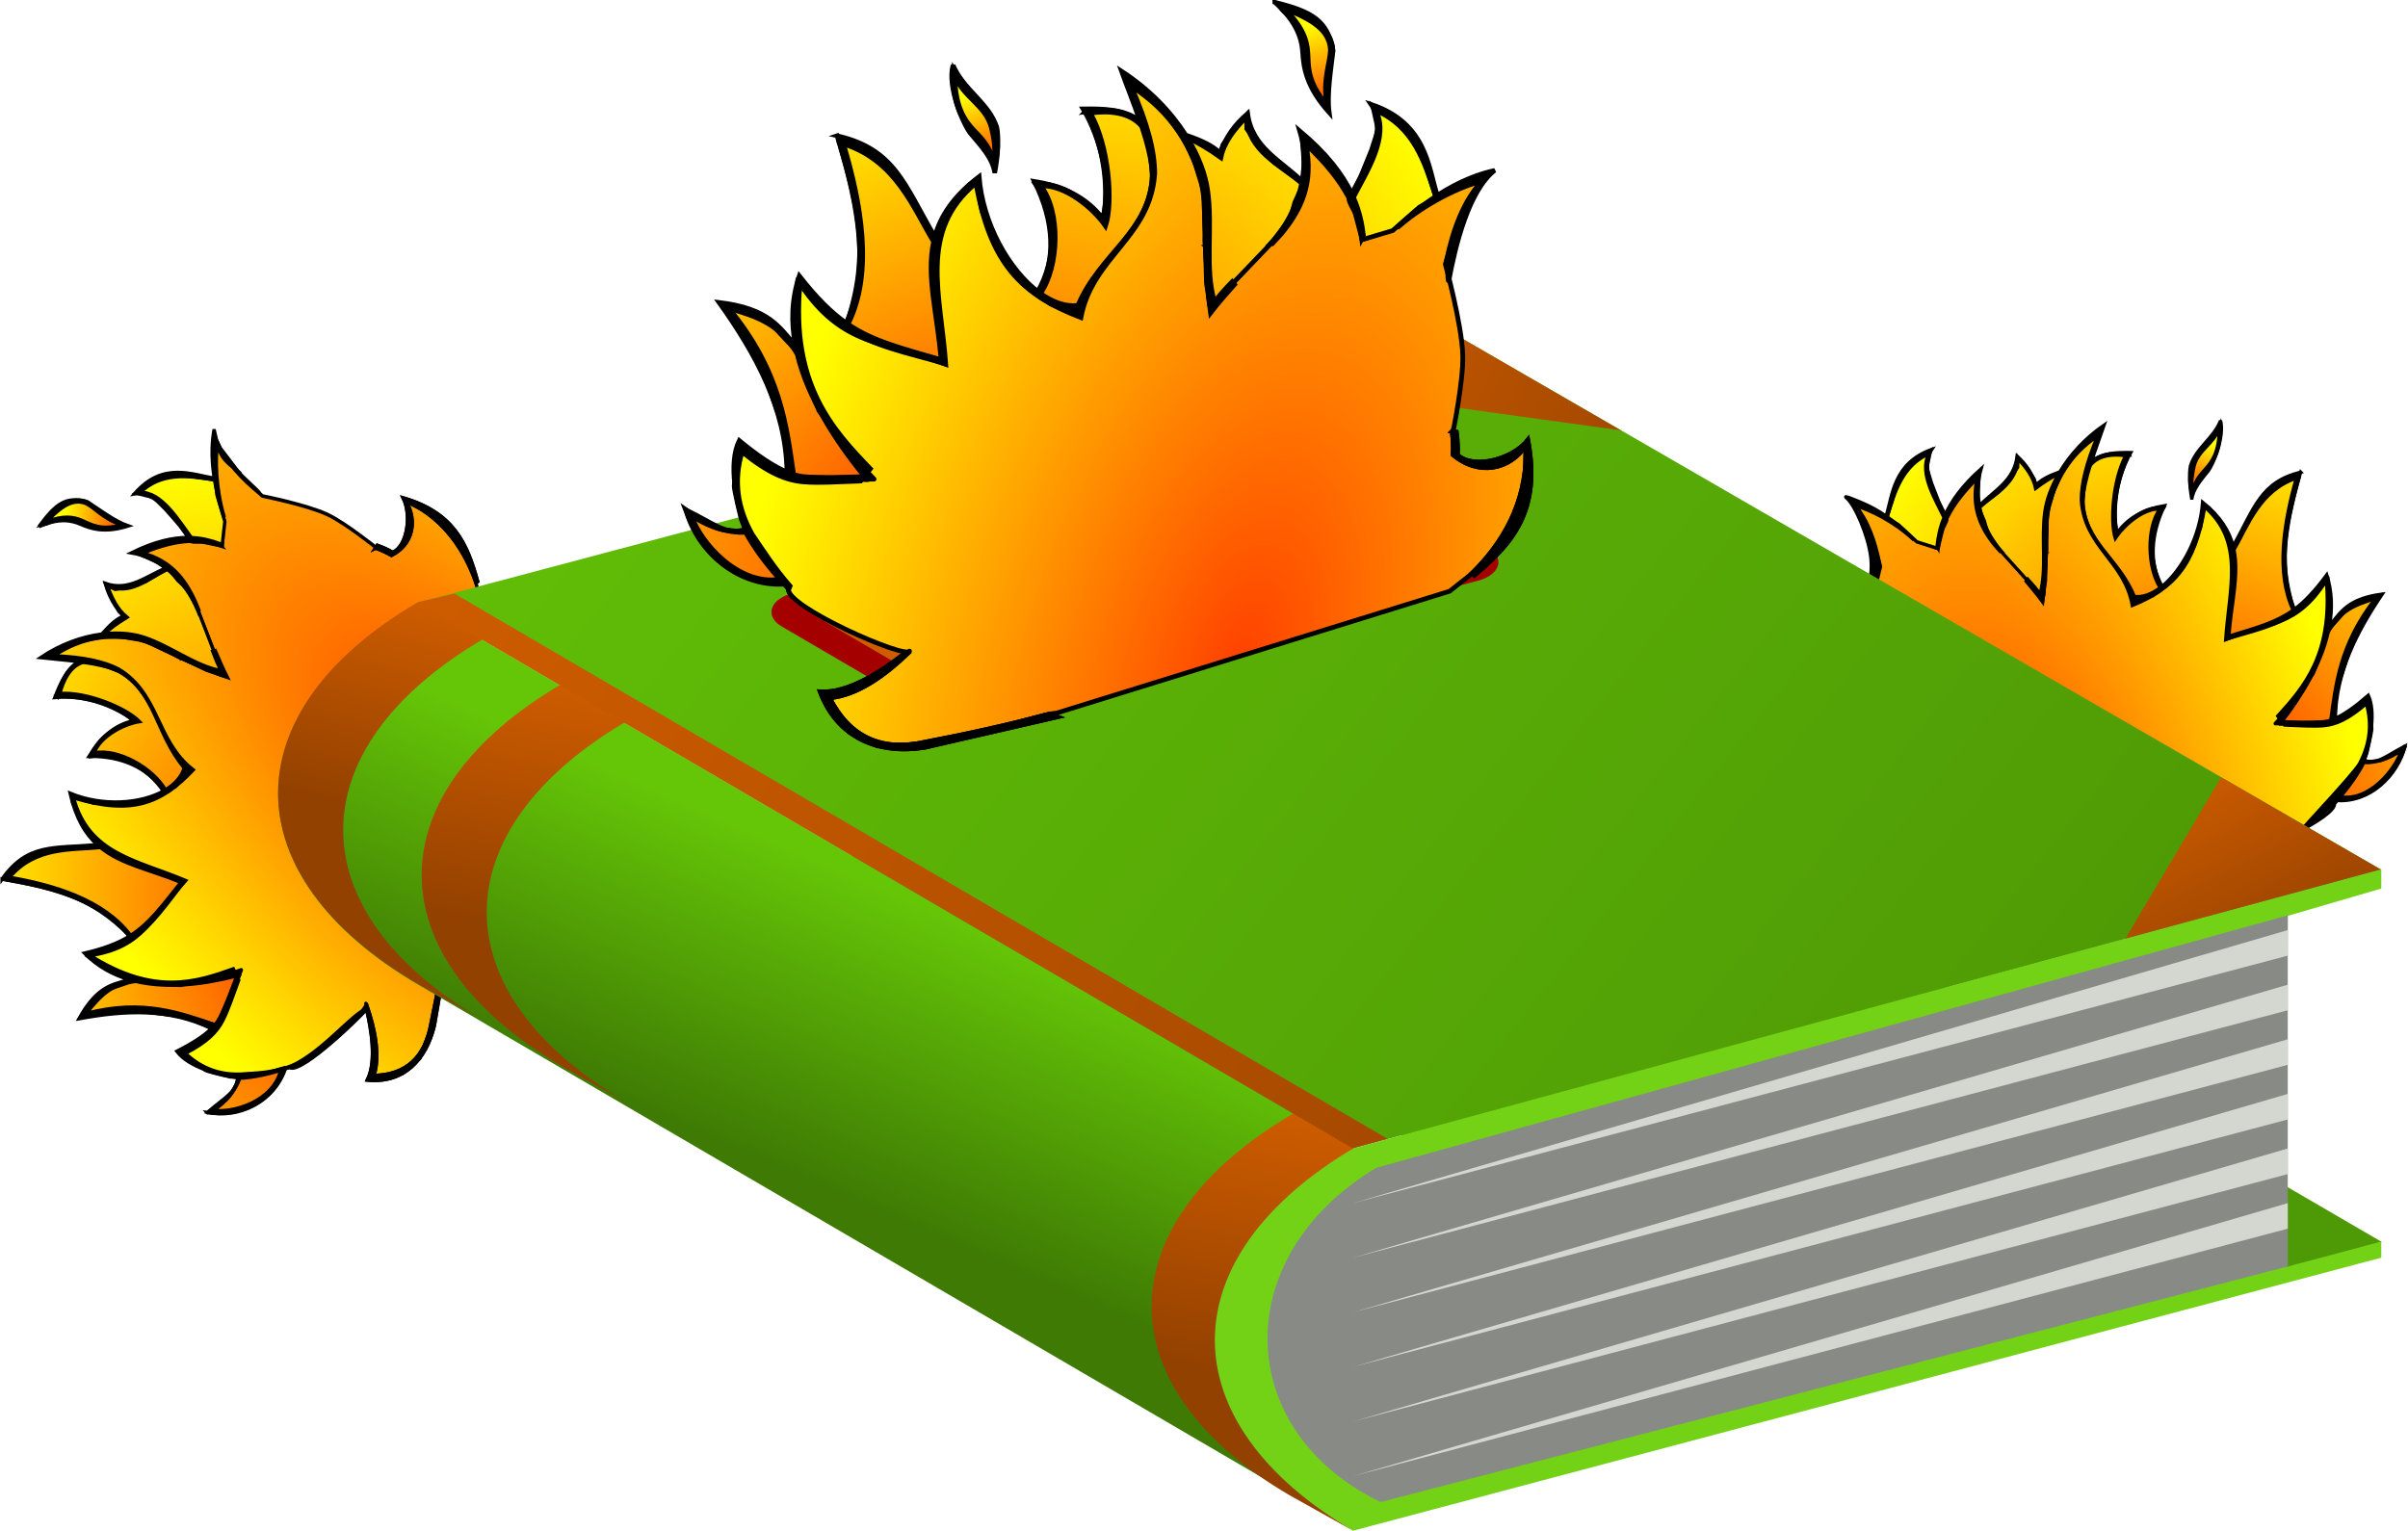
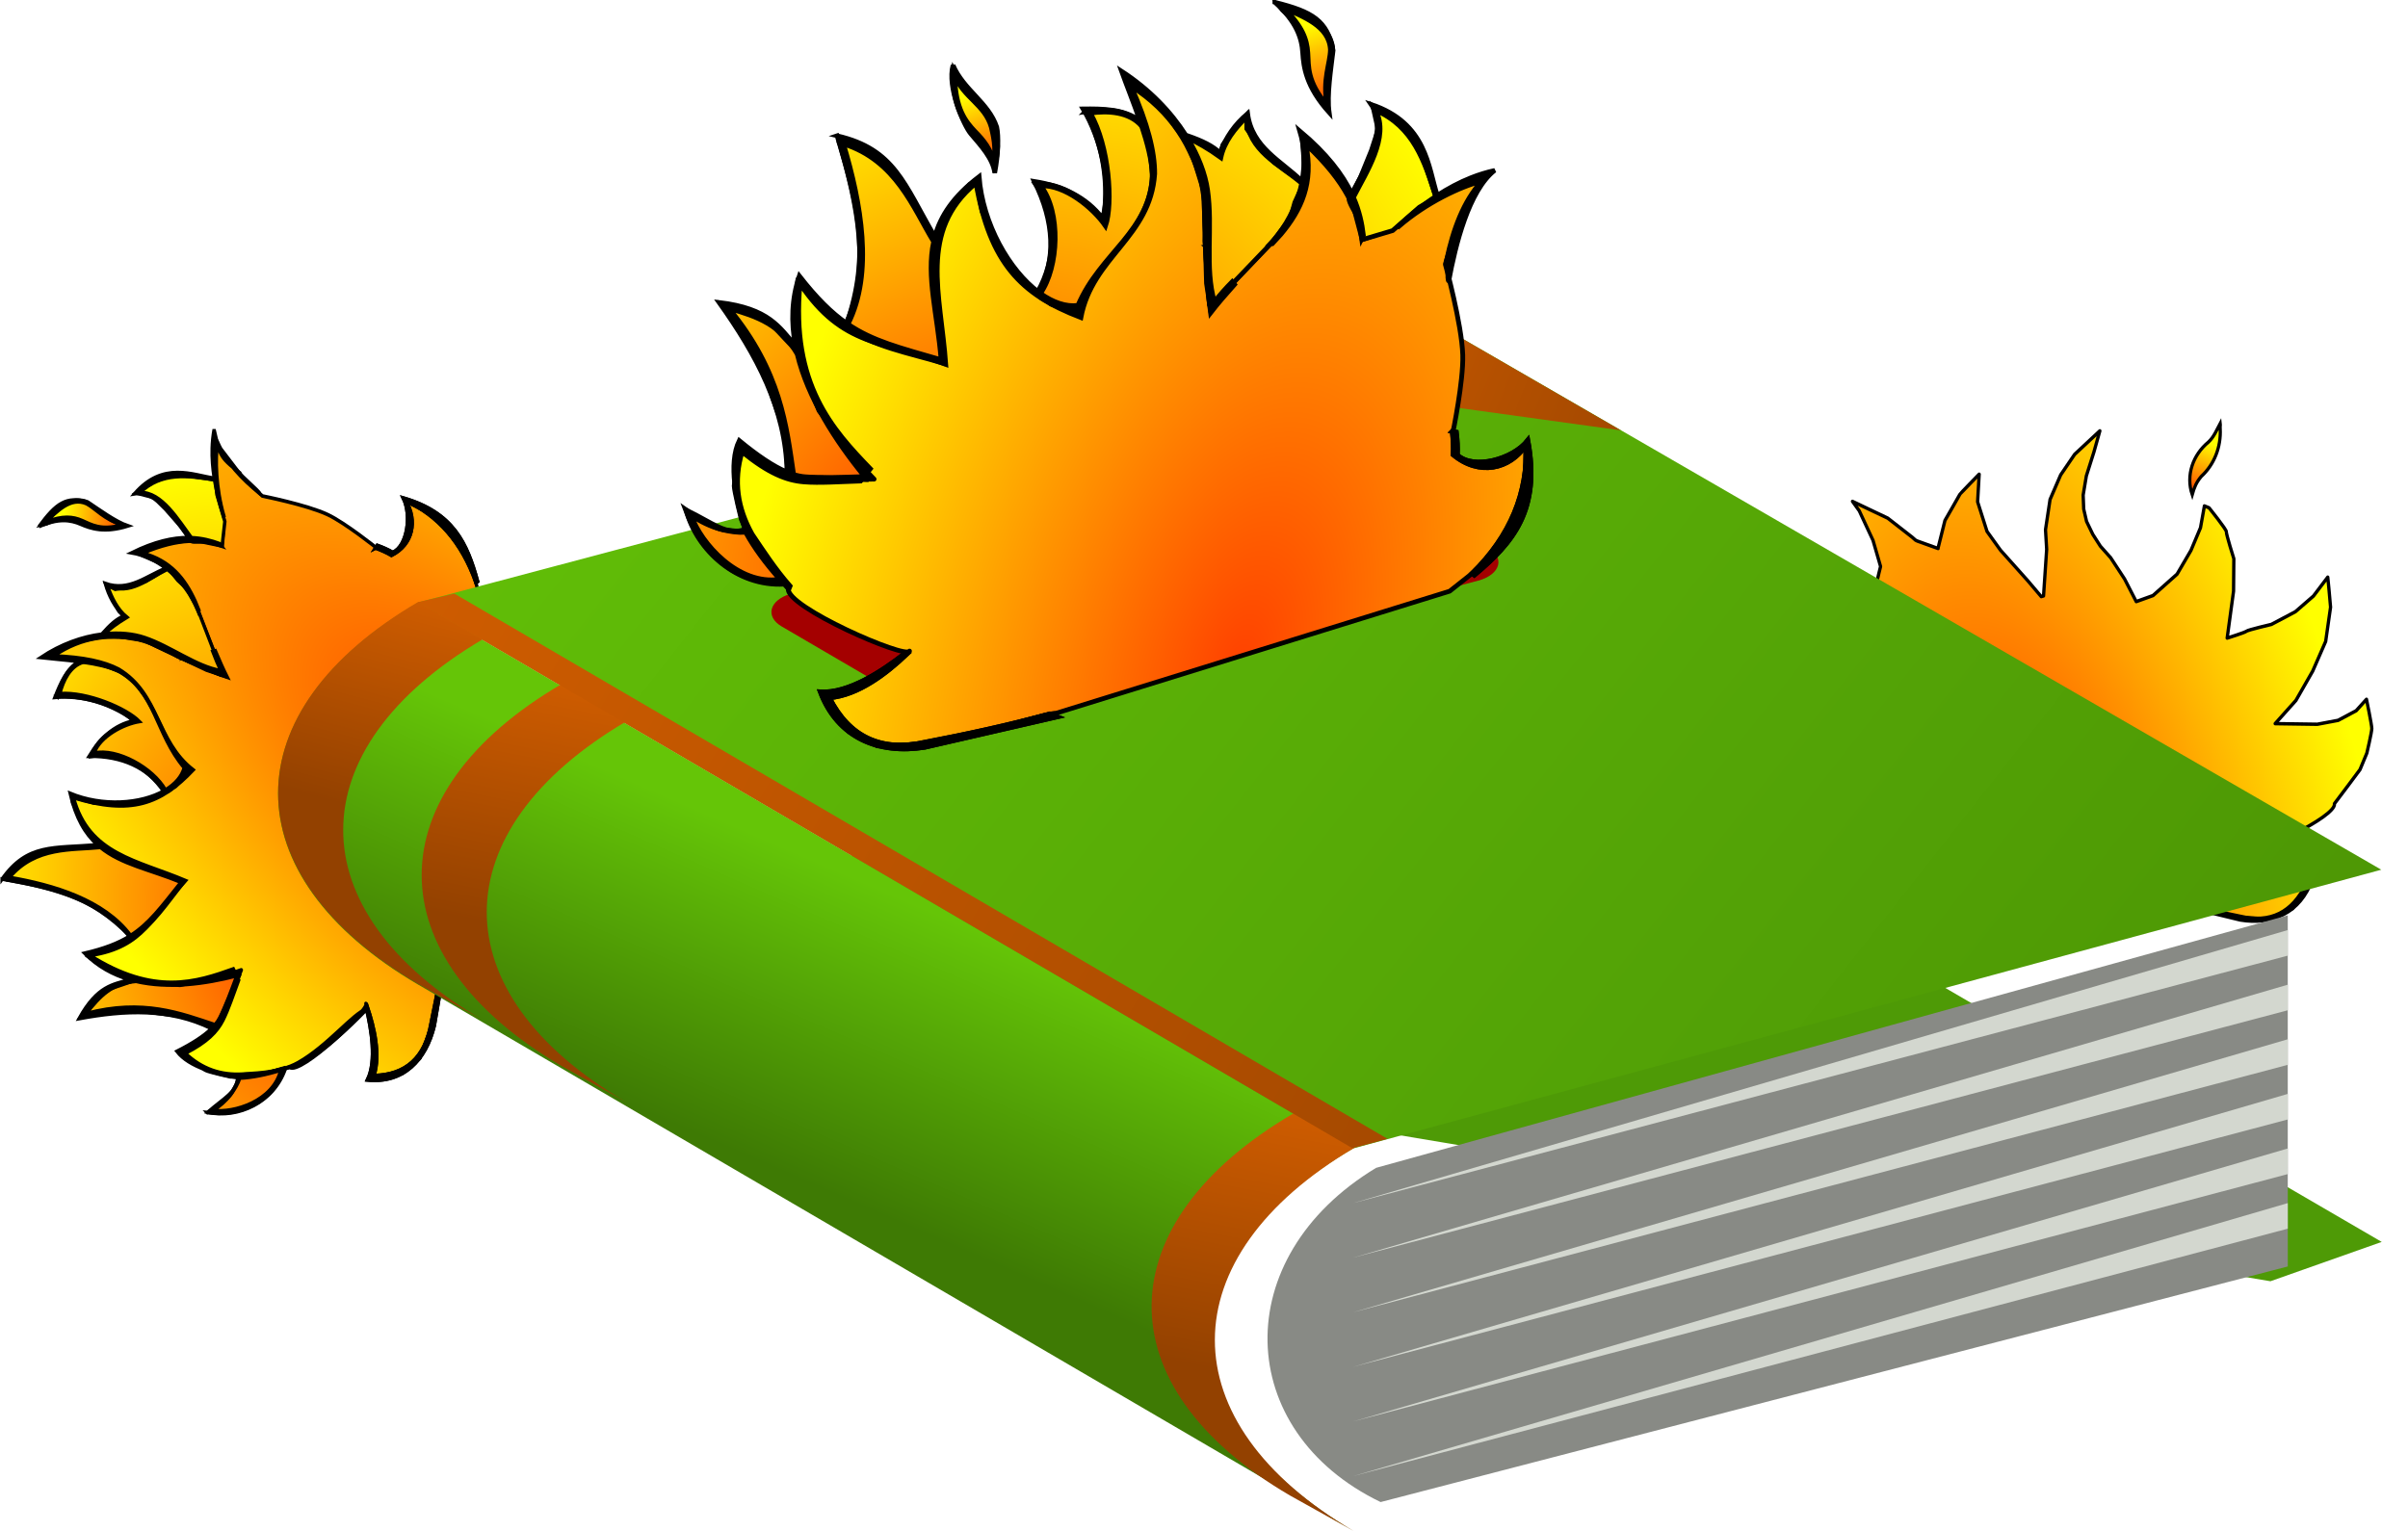
<svg xmlns="http://www.w3.org/2000/svg" xmlns:ns1="http://sodipodi.sourceforge.net/DTD/sodipodi-0.dtd" xmlns:ns2="http://www.inkscape.org/namespaces/inkscape" xmlns:xlink="http://www.w3.org/1999/xlink" id="svg2" ns1:modified="TRUE" viewBox="0 0 669.492 425.883" ns2:export-ydpi="48" ns2:export-xdpi="48" version="1.0" ns2:output_extension="org.inkscape.output.svg.inkscape" ns1:docname="bookburning.svg" ns2:export-filename="D:\proj\book.png" ns2:version="0.92.2 5c3e80d, 2017-08-06" ns1:version="0.32" width="669.492" height="425.883">
  <title id="title41839">book burning</title>
  <defs id="defs4">
    <linearGradient id="linearGradient3400">
      <stop id="stop3402" style="stop-color:#ce5c00" offset="0" />
      <stop id="stop3404" style="stop-color:#934100" offset="1" />
    </linearGradient>
    <linearGradient id="linearGradient3384">
      <stop id="stop3386" style="stop-color:#65c507" offset="0" />
      <stop id="stop3388" style="stop-color:#3e7a04" offset="1" />
    </linearGradient>
    <linearGradient id="linearGradient2407" y2="15.548" xlink:href="#linearGradient3400" gradientUnits="userSpaceOnUse" x2="2.643" gradientTransform="matrix(25.99,0,0,15.187,183.52,6.987)" y1="11.031" x1="4.099" ns2:collect="always" />
    <linearGradient id="linearGradient2410" y2="15.212" xlink:href="#linearGradient3400" gradientUnits="userSpaceOnUse" x2="2.612" gradientTransform="matrix(25.99,0,0,15.187,-18.911,-112.431)" y1="11.031" x1="4.015" ns2:collect="always" />
    <linearGradient id="linearGradient2413" y2="14.43" xlink:href="#linearGradient3400" gradientUnits="userSpaceOnUse" x2="2.5" gradientTransform="matrix(25.99,0,0,15.187,-58.823,-135.247)" y1="11.031" x1="4.015" ns2:collect="always" />
    <linearGradient id="linearGradient2422" y2="20" xlink:href="#linearGradient3384" gradientUnits="userSpaceOnUse" x2="5.985" gradientTransform="matrix(25.99,0,0,15.187,-58.839,-134.608)" y1="16.171" x1="8.848" ns2:collect="always" />
    <linearGradient id="linearGradient2425" y2="22.734" xlink:href="#linearGradient3384" gradientUnits="userSpaceOnUse" x2="39.733" gradientTransform="matrix(25.99,0,0,15.187,-58.839,-134.608)" y1="5.438" x1="2.118" ns2:collect="always" />
    <linearGradient id="linearGradient2443" y2="150.58" xlink:href="#linearGradient3400" gradientUnits="userSpaceOnUse" x2="258.93" y1="72.083" x1="25.25" ns2:collect="always" gradientTransform="matrix(2.033,0,0,1.188,-6.333,-54.606)" />
    <linearGradient id="linearGradient2469" y2="37.461" xlink:href="#linearGradient3400" gradientUnits="userSpaceOnUse" x2="210.41" y1="21.156" x1="139.81" ns2:collect="always" gradientTransform="matrix(2.033,0,0,1.188,-6.333,-54.606)" />
    <linearGradient id="linearGradient2483" y2="152" xlink:href="#linearGradient3400" gradientUnits="userSpaceOnUse" x2="287.44" y1="120.07" x1="258.81" ns2:collect="always" gradientTransform="matrix(2.033,0,0,1.188,-6.333,-54.606)" />
    <linearGradient id="linearGradient3372">
      <stop id="stop3374" style="stop-color:#ff4000" offset="0" />
      <stop id="stop3376" style="stop-color:#ffff00" offset="1" />
    </linearGradient>
    <radialGradient id="radialGradient3430" xlink:href="#linearGradient3372" gradientUnits="userSpaceOnUse" cy="199.02" cx="496.71" gradientTransform="matrix(1.43,-1.934,1,0.739,-378.72,1022.8)" r="85.769" ns2:collect="always" />
    <radialGradient id="radialGradient3432" xlink:href="#linearGradient3372" gradientUnits="userSpaceOnUse" cy="130.95" cx="352.96" gradientTransform="matrix(1.444,-0.49,0.352,1.04,-74.036,193)" r="85.344" ns2:collect="always" />
    <radialGradient id="radialGradient3434" xlink:href="#linearGradient3372" gradientUnits="userSpaceOnUse" cy="98.47" cx="523.44" gradientTransform="matrix(1,-4.2601e-7,1.7529e-7,0.411,-1.7261e-5,53.046)" r="40.256" ns2:collect="always" />
    <radialGradient id="radialGradient3436" xlink:href="#linearGradient3372" gradientUnits="userSpaceOnUse" cy="129.46" cx="593.18" gradientTransform="matrix(1,0,0,0.47,0,47.242)" r="40.256" ns2:collect="always" />
    <radialGradient r="85.769" cy="199.02" cx="496.71" gradientTransform="matrix(1.43,-1.934,1,0.739,-378.72,1022.8)" gradientUnits="userSpaceOnUse" id="radialGradient6642" xlink:href="#linearGradient3372" ns2:collect="always" />
    <radialGradient r="85.344" cy="130.95" cx="352.96" gradientTransform="matrix(1.444,-0.49,0.352,1.04,-74.036,193)" gradientUnits="userSpaceOnUse" id="radialGradient6644" xlink:href="#linearGradient3372" ns2:collect="always" />
    <radialGradient r="40.256" cy="98.47" cx="523.44" gradientTransform="matrix(1,-4.2601e-7,1.7529e-7,0.411,-1.7261e-5,53.046)" gradientUnits="userSpaceOnUse" id="radialGradient6646" xlink:href="#linearGradient3372" ns2:collect="always" />
    <radialGradient ns2:collect="always" xlink:href="#linearGradient3372" id="radialGradient41792" gradientUnits="userSpaceOnUse" gradientTransform="matrix(1.43,-1.934,1,0.739,-378.72,1022.8)" cx="496.71" cy="199.02" r="85.769" />
    <radialGradient ns2:collect="always" xlink:href="#linearGradient3372" id="radialGradient41794" gradientUnits="userSpaceOnUse" gradientTransform="matrix(1.444,-0.49,0.352,1.04,-74.036,193)" cx="352.96" cy="130.95" r="85.344" />
    <radialGradient ns2:collect="always" xlink:href="#linearGradient3372" id="radialGradient41798" gradientUnits="userSpaceOnUse" gradientTransform="matrix(1,0,0,0.47,0,47.242)" cx="593.18" cy="129.46" r="40.256" />
  </defs>
  <ns1:namedview id="base" ns2:zoom="0.45" height="30px" borderopacity="1.0" ns2:current-layer="layer1" ns2:cx="-17.789316" ns2:cy="186.40875" ns2:grid-points="true" showgrid="false" width="30px" ns2:snap-global="false" showguides="true" bordercolor="#666666" ns2:window-x="0" ns2:window-y="0" ns2:window-width="1440" ns2:pageopacity="0.0" ns2:pageshadow="2" pagecolor="#ffffff" gridtolerance="10000" ns2:document-units="px" ns2:window-height="856" fit-margin-top="0" fit-margin-left="0" fit-margin-right="0" fit-margin-bottom="0" ns2:window-maximized="0">
    <ns2:grid id="grid2395" visible="true" type="xygrid" enabled="true" originx="71.173" originy="-9.22" />
  </ns1:namedview>
  <g id="layer1" ns2:label="Calque 1" ns2:groupmode="layer" transform="translate(71.173,135.103)">
    <rect id="rect3465" style="fill:#427bc3" ry="0" height="0" width="6" y="12.5" x="16" />
    <g id="g41837">
      <g style="stroke:#000000;stroke-opacity:1" transform="matrix(0.038,-0.999,0.913,0.083,-157.666,596.612)" id="g41790">
        <path transform="matrix(1.032,0,0,1.032,-14.137,0.899)" ns2:connector-curvature="0" style="color:#000000;fill:url(#radialGradient41792);stroke:#000000;stroke-width:1;stroke-linecap:round;stroke-linejoin:round;stroke-miterlimit:4;stroke-dasharray:none;stroke-opacity:1" d="m 491.75,203.62 c -1,-0.5 -14,-1.625 -14,-1.625 l -14.625,-2.5 -8.75,-3 -4.5,-5 -2.25,-9 5.5,0.875 12.25,-2.5 2.375,-0.875 c -1.252,1.46 -21.037,-18.457 -19,-21.75 -0.25,-0.63 -3.75,-12.13 -3.75,-12.13 l -0.25,-5.25 c 0,0 0.75,-6.25 1.125,-7.25 0.375,-1 4.5,-7.375 4.5,-7.375 l 1.75,4.25 4.125,4.625 5.5,3.375 12,4.5 -3.5,-8.625 -1.75,-9.875 -0.625,-9.5 2.125,-9.875 2.25,-4.625 1.625,-3.25 2.125,6.75 3.5,6.25 5.5,6.125 c 0,0 6.125,4.125 6.375,4.625 0.25,0.5 4.75,4 4.75,4 l 3,-13.5 3.25,-8.875 c 0,0 4.75,-5.875 4.875,-6.5 0.125,-0.625 7.375,-4.625 7.375,-4.625 h 1.5 l -1.125,6.375 0.375,7.25 1.5,8 4.625,8.5 4.125,3.5 5.625,-4.875 6.125,-4.25 4.092,-2.005 3.359,-2.386 3.094,-2.828 2.077,-3.049 1.591,-3.756 1.061,-5.569 0.309,-7.38 0.486,-6.408 4.729,9.192 1.856,7.16 0.486,7.867 -1.812,8.75 -2.342,5.215 -3.889,13.037 0.575,0.442 5.524,-2.873 10.783,-5.259 5.745,-3.624 5.701,-7.027 2.386,-7.69 c 0,0 3.403,7.425 3.403,7.601 0,0.177 1.547,8.795 1.547,8.795 l -0.884,8.397 h -0.044 l 6.629,0.265 0.619,-0.044 1.282,-0.442 8.839,-2.475 11.711,-0.663 -2.873,1.812 -6.939,6.541 -4.817,6.276 c 0,0 -1.284,13.225 -3.416,19.454 -1.806,5.276 -7.809,14.796 -7.809,14.796 l -1.282,4.596 2.475,3.094 c 0,0 4.685,1.679 5.038,1.679 0.354,0 5.613,-1.016 5.613,-1.016 l 1.591,-0.663 -2.917,7.822 -7.778,9.413 -7.204,3.845 -8.043,2.563 -86.17,-5.81 z" id="path41774" ns1:nodetypes="ccccccccccccsccccccccccccccscccscccccccccccccccccccccccccccccscccccccccccacccscccccccc" />
        <path transform="matrix(1.032,0,0,1.032,-14.137,0.899)" ns2:connector-curvature="0" ns1:nodetypes="cccccccccccccccccccsccccccccccccccccccccccccccccccccccccccscccccccccccccccc" d="m 492.31,72.812 c -0.109,9.85e-4 -0.097,0.249 -0.094,0.906 -1.151,12.808 -3.057,27.312 -12.812,36.594 4.218,6.266 10.569,10.132 16.469,14.75 2.575,-8.317 3.184,-17.446 7.625,-25.031 -1.291,-9.451 -2.287,-20.393 -10.406,-26.625 -0.428,-0.359 -0.672,-0.595 -0.781,-0.594 h -5e-5 z m 50.406,13.031 0.062,0.5 0.031,0.219 c 0.808,7.76 -1.015,15.868 -4.844,22.5 -1.68,-5.296 -4.906,-10.846 -10.469,-12.625 2.041,7.877 -1.545,16.635 -7.688,21.719 -0.552,1.328 1.766,3.12 2.844,4.281 1.571,1.139 4.008,2.998 5.312,0.594 7.189,-6.845 18.868,-9.198 22.969,-19.125 1.17,-3.757 2.236,-7.854 1.625,-11.75 -1.747,-3.728 -5.993,-5.496 -9.844,-6.312 h -5e-5 z m -85.47,10.532 c 0,0 1.75,9.25 2.375,11.125 0.625,1.875 0.5,9 0.5,9 l -0.375,10.5 -2.625,9 8.375,3.5 6.75,3 0.625,-1 -4.75,-16.375 -0.125,-7.625 0.25,-6 -1.375,-3.375 -1.875,-4.75 -3.25,-3.75 z m 102.63,1.625 0.5,5.375 -0.5,7.5 -2.875,8.375 -3.5,10.125 -1.125,5.25 4.75,-2.5 12.25,-5.875 5.5,-3.5 2,-2.75 3.125,-3.125 -4.125,-6.375 -1.875,-4.75 -1,-4.125 1,-2.75 -3.5,1.875 -3.375,2.25 -1.375,2 -3.125,-4.625 z m 39.5,8.75 -0.75,5.125 -2.875,3.625 -4.25,4.625 -3.75,3.375 c -0.375,0.375 0.25,3.875 0.375,4.375 0.125,0.5 -0.625,4.75 -0.625,4.75 l 6.375,0.5 7,-2.625 4,-0.625 0.375,-7.75 -0.25,-4.875 -2,-5.25 z m -164.81,27.844 v 1.594 c 0.082,8.529 4.793,18.344 13.75,20.188 -1.593,-4.627 -3.254,-8.442 -3.344,-13.375 -1.029,0.743 -3.235,-0.935 -4.531,-1.438 -2.408,-1.662 -4.258,-4.472 -5.875,-6.969 z" style="color:#000000;text-indent:0;text-transform:none;fill:url(#radialGradient41794);stroke:#000000;stroke-opacity:1" id="path41776" />
        <path d="m 593.6,84.142 c 2.278,4.229 2.331,9.193 0.452,13.551 -1.198,3.835 -0.178,6.788 1.153,10.448 0.227,-5.038 3.707,-7.981 5.655,-12.352 1.145,-5.64 -3.958,-9.841 -7.679,-13.196 0.14,0.516 0.28,1.032 0.419,1.549 z" ns2:connector-curvature="0" style="color:#000000;text-indent:0;text-transform:none;fill:url(#radialGradient41798);stroke:#000000;stroke-opacity:1" id="path41782" />
        <path d="m 493.929,74.81 c -1.198,15.793 -2.365,26.924 -12.595,39.399 -2.269,-3.393 -4.112,-7.569 -5.901,-13.534 -3.338,4.1 -5.272,8.882 -6.192,13.997 -1.817,-4.94 -2.404,-9.675 -12.079,-14.884 3.486,13.752 5.222,27.264 0.569,40.298 -2.316,-2.261 -4.672,-5.713 -7.197,-10.253 -4.068,3.867 -5.376,12.518 -5.742,18.76 -4.239,-0.161 -5.931,-3.851 -10.372,-8.666 -1.041,9.204 4.362,19.919 14.05,23.06 0.181,0.454 0.363,0.908 0.556,1.363 0.059,-0.07 1.197,3.964 5.489,9.427 4.643,5.91 12.467,13.283 12.577,13.174 -1.632,-4.178 -11.102,-11.226 -16.601,-20.146 -3.702,-6.004 -4.198,-14.885 -4.6,-16.663 -0.925,-6.499 0.326,-12.441 4.339,-17.702 3.652,6.483 6.732,9.38 10.134,11.047 3.171,1.553 7.038,2.706 11.536,4.313 0.359,-0.218 0.719,-0.442 1.085,-0.661 -4.801,-1.71 -8.759,-3.077 -12.013,-4.67 -0.69,-0.338 -1.385,-0.791 -2.077,-1.349 2.283,-10.448 5.458,-22.172 -0.159,-39.24 5.207,4.008 9.046,7.37 10.2,14.751 -1.275,9.905 0.971,20.865 4.075,30.495 0.6,-0.36 1.208,-0.722 1.826,-1.085 -4.564,-11.021 -9.547,-23.706 0.119,-43.632 3.714,16.572 12.442,18.24 23.192,28.1 4.45,-14.895 4.766,-29.635 20.136,-34.927 -3.347,17.493 0.358,26.451 10.769,35.985 7.091,-11.668 20.238,-10.988 26.063,-23.787 1.728,-4.515 2.472,-10.829 2.037,-19.858 6.061,8.347 7.749,17.197 6.549,27.201 -3.351,9.677 -6.713,19.373 -8.136,25.745 2.147,-1.325 4.576,-2.658 7.091,-3.969 -0.093,-0.269 -0.18,-0.535 -0.265,-0.807 -1.816,0.848 -3.556,1.737 -5.133,2.739 0.309,-3.846 1.638,-7.624 3.122,-11.444 -0.091,-0.133 -0.184,-0.266 -0.278,-0.397 0.129,0.037 0.255,0.082 0.384,0.119 1.503,-3.852 3.144,-7.748 4.048,-11.814 0.783,-3.518 0.808,-7.763 -0.013,-12.317 1.635,1.728 3.327,3.808 5.199,6.708 1.942,-3.024 5.039,-4.826 8.216,-6.271 -2.082,7.073 2.868,12.025 6.02,17.794 l 0.185,-0.028 c -2.246,3.639 -5.364,6.661 -8.864,8.905 -0.756,0.428 -1.521,0.839 -2.302,1.23 0.154,0.059 0.31,0.113 0.463,0.172 0.849,-0.425 1.678,-0.848 2.474,-1.257 5.997,-3.393 10.631,-7.96 12,-16.524 5.243,11.02 5.324,17.976 3.942,23.827 l 0.635,-0.609 c 0.64,-2.542 1.069,-5.344 0.926,-8.573 4.432,-4.081 12.047,-9.541 11.232,-16.14 6.282,6.3 5.923,14.266 5.411,22.425 -3.382,0.756 -6.726,1.867 -9.922,3.202 0.035,0.038 0.072,0.079 0.106,0.119 7.608,-2.792 15.604,-3.327 20.281,-2.792 -5.213,2.615 -9.563,7.773 -13.084,13.296 0.406,0.25 4.771,-6.409 5.168,-6.161 4.112,-6.843 4.598,-6.198 11.422,-8.339 -1.75,-0.284 -3.531,-0.402 -5.332,-0.384 -2.715,0.027 -5.471,0.381 -8.203,0.966 0.308,-6.419 3.516,-15.717 -6.324,-23.973 1.595,6.585 -6.298,12.892 -10.809,16.828 -0.361,-4.638 -1.917,-10.154 -5.649,-17.027 -0.282,3.805 -1.532,7.372 -3.44,10.531 -2.604,-5.819 -7.486,-10.833 -5.729,-18.191 -3.426,1.17 -6.274,3.179 -8.613,5.901 -0.976,-1.998 -2.458,-3.748 -5.543,-6.364 -1.174,-5.904 -3.773,-12.283 -8.031,-18.257 -0.074,3.198 0.005,7.404 -0.146,11.642 -2.246,-3.687 -6.643,-5.431 -10.544,-6.906 1.298,7.58 0.018,17.733 -4.538,24.092 -1.616,-5.732 -5.641,-9.899 -10.928,-13.018 0.953,9.984 -1.704,17.83 -7.687,23.179 -4.241,-6.864 -6.014,-18.453 -3.069,-28.537 -6.738,2.011 -10.867,5.053 -13.614,8.864 -2.126,-13.263 -1.28,-21.191 -11.907,-28.497 l -5e-5,-10e-6 z m 0.661,2.223 c 9.322,7.593 9.072,18.713 10.61,27.227 -4.236,6.592 -4.88,15.284 -7.647,24.885 -7.48,-5.782 -12.313,-9.239 -16.021,-14.659 9.187,-8.481 12.067,-23.958 13.058,-37.454 z m 98.073,4.908 c 2.886,5.763 2.65,9.536 1.707,12.595 -0.943,3.059 -1.96,7.282 0.714,14.434 0.865,-3.801 3.681,-8.716 5.623,-12.502 1.149,-6.606 -1.161,-9.614 -8.044,-14.526 z m 1.429,1.998 c 3.126,3.242 7.7,7.174 6.112,12.158 -1.091,2.793 -4.018,5.573 -4.961,11.153 -2.225,-6.445 -0.728,-9.358 0.172,-12.277 0.879,-2.852 0.949,-5.94 -1.323,-11.034 z m -47.257,6.271 c 3.701,0.836 8.001,2.825 9.327,6.761 -0.186,3.86 -0.599,7.663 -1.548,10.663 -4.825,11.689 -16.534,11.998 -25.216,21.141 -2.527,-0.619 -4.783,-2.582 -6.615,-5.398 5.777,-4.008 10.433,-15.068 8.428,-22.107 4.859,1.677 8.772,8.546 9.909,13.402 3.316,-4.074 6.968,-16.167 5.715,-24.462 z m -111.77,51.292 c 2.674,4.084 6.6,6.785 9.671,7.779 l 0.013,-0.053 c -0.005,0.091 -0.009,0.188 -0.013,0.278 0.455,3.448 1.561,7.698 3.202,12.079 -8.806,-1.945 -13.127,-13.654 -12.873,-20.083 v -2e-5 z m 160.13,42.825 c -0.442,1.744 -0.971,3.393 -1.641,4.895 3.583,6.512 10.291,7.54 15.466,3.823 -3.294,9.8 -10.023,17.295 -20.837,22.094 0.118,0.188 0.238,0.377 0.344,0.569 10.325,-3.635 18.472,-8.117 21.26,-23.589 -4.538,2.781 -13.293,1.823 -15.373,-2.514 0.647,-1.473 1.151,-3.086 1.561,-4.789 -0.261,-0.163 -0.52,-0.327 -0.781,-0.49 z m -128,2.52 c -5.511,1.698 -14.27,3.771 -19.792,1.138 -0.079,10.98 6.986,17.583 16.789,19.713 l 29.132,4.207 c -0.45,-0.413 -0.891,-0.821 -1.296,-1.23 -8.382,-0.821 -19.068,-2.502 -27.333,-4.035 -9.684,-1.441 -14.917,-7.075 -15.889,-16.67 6.026,1.749 13.308,-0.458 18.958,-2.844 -0.189,-0.096 -0.385,-0.18 -0.569,-0.278 z" style="color:#000000;text-indent:0;text-transform:none;fill:#000000;stroke:#000000;stroke-opacity:1" ns2:connector-curvature="0" ns1:nodetypes="cccccccccccscscsccscccccccccccccccccccscccccccccccccccccccccsccccccccccccccccccccccccscsccccsccccccccccccccccccccccccccccccccccccccccccc" id="path41784" />
        <path d="m 595.2,184.33 c -0.442,1.744 -0.971,3.393 -1.641,4.895 3.583,6.512 10.291,7.54 15.466,3.823 -3.294,9.8 -10.023,17.295 -20.837,22.094 0.118,0.188 0.238,0.377 0.344,0.569 10.325,-3.635 18.472,-8.117 21.26,-23.589 -4.538,2.781 -13.293,1.823 -15.373,-2.514 0.647,-1.473 1.151,-3.086 1.561,-4.789 -0.261,-0.163 -0.52,-0.327 -0.781,-0.49 z" ns2:connector-curvature="0" style="color:#000000;text-indent:0;text-transform:none;fill:#000000;stroke:#000000;stroke-opacity:1" id="path41786" />
        <path d="m 467.19,186.84 c -5.511,1.698 -14.27,3.771 -19.792,1.138 -0.079,10.98 6.986,17.583 16.789,19.713 l 29.132,4.207 c -0.45,-0.413 -0.891,-0.821 -1.296,-1.23 -8.382,-0.821 -19.068,-2.502 -27.333,-4.035 -9.684,-1.441 -14.917,-7.075 -15.889,-16.67 6.026,1.749 13.308,-0.458 18.958,-2.844 -0.189,-0.096 -0.385,-0.18 -0.569,-0.278 z" ns2:connector-curvature="0" style="color:#000000;text-indent:0;text-transform:none;fill:#000000;stroke:#000000;stroke-opacity:1" id="path41788" />
      </g>
      <g id="g6624" transform="matrix(-0.829,-0.337,-0.312,0.862,1001.294,98.175)" style="stroke:#000000;stroke-opacity:1">
        <path ns1:nodetypes="ccccccccccccsccccccccccccccscccscccccccccccccccccccccccccccccscccccccccccacccscccccccc" id="path6626" d="m 491.75,203.62 c -1,-0.5 -14,-1.625 -14,-1.625 l -14.625,-2.5 -8.75,-3 -4.5,-5 -2.25,-9 5.5,0.875 12.25,-2.5 2.375,-0.875 c -1.252,1.46 -21.037,-18.457 -19,-21.75 -0.25,-0.63 -3.75,-12.13 -3.75,-12.13 l -0.25,-5.25 c 0,0 0.75,-6.25 1.125,-7.25 0.375,-1 4.5,-7.375 4.5,-7.375 l 1.75,4.25 4.125,4.625 5.5,3.375 12,4.5 -3.5,-8.625 -1.75,-9.875 -0.625,-9.5 2.125,-9.875 2.25,-4.625 1.625,-3.25 2.125,6.75 3.5,6.25 5.5,6.125 c 0,0 6.125,4.125 6.375,4.625 0.25,0.5 4.75,4 4.75,4 l 3,-13.5 3.25,-8.875 c 0,0 4.75,-5.875 4.875,-6.5 0.125,-0.625 7.375,-4.625 7.375,-4.625 h 1.5 l -1.125,6.375 0.375,7.25 1.5,8 4.625,8.5 4.125,3.5 5.625,-4.875 6.125,-4.25 4.092,-2.005 3.359,-2.386 3.094,-2.828 2.077,-3.049 1.591,-3.756 1.061,-5.569 0.309,-7.38 0.486,-6.408 4.729,9.192 1.856,7.16 0.486,7.867 -1.812,8.75 -2.342,5.215 -3.889,13.037 0.575,0.442 5.524,-2.873 10.783,-5.259 5.745,-3.624 5.701,-7.027 2.386,-7.69 c 0,0 3.403,7.425 3.403,7.601 0,0.177 1.547,8.795 1.547,8.795 l -0.884,8.397 h -0.044 l 6.629,0.265 0.619,-0.044 1.282,-0.442 8.839,-2.475 11.711,-0.663 -2.873,1.812 -6.939,6.541 -4.817,6.276 c 0,0 -1.284,13.225 -3.416,19.454 -1.806,5.276 -7.809,14.796 -7.809,14.796 l -1.282,4.596 2.475,3.094 c 0,0 4.685,1.679 5.038,1.679 0.354,0 5.613,-1.016 5.613,-1.016 l 1.591,-0.663 -2.917,7.822 -7.778,9.413 -7.204,3.845 -8.043,2.563 -86.17,-5.81 z" style="color:#000000;fill:url(#radialGradient6642);stroke:#000000;stroke-width:1;stroke-linecap:round;stroke-linejoin:round;stroke-miterlimit:4;stroke-dasharray:none;stroke-opacity:1" ns2:connector-curvature="0" transform="matrix(1.032,0,0,1.032,-14.137,0.899)" />
-         <path id="path6628" style="color:#000000;text-indent:0;text-transform:none;fill:url(#radialGradient6644);stroke:#000000;stroke-opacity:1" d="m 492.31,72.812 c -0.109,9.85e-4 -0.097,0.249 -0.094,0.906 -1.151,12.808 -3.057,27.312 -12.812,36.594 4.218,6.266 10.569,10.132 16.469,14.75 2.575,-8.317 3.184,-17.446 7.625,-25.031 -1.291,-9.451 -2.287,-20.393 -10.406,-26.625 -0.428,-0.359 -0.672,-0.595 -0.781,-0.594 h -5e-5 z m 50.406,13.031 0.062,0.5 0.031,0.219 c 0.808,7.76 -1.015,15.868 -4.844,22.5 -1.68,-5.296 -4.906,-10.846 -10.469,-12.625 2.041,7.877 -1.545,16.635 -7.688,21.719 -0.552,1.328 1.766,3.12 2.844,4.281 1.571,1.139 4.008,2.998 5.312,0.594 7.189,-6.845 18.868,-9.198 22.969,-19.125 1.17,-3.757 2.236,-7.854 1.625,-11.75 -1.747,-3.728 -5.993,-5.496 -9.844,-6.312 h -5e-5 z m -85.47,10.532 c 0,0 1.75,9.25 2.375,11.125 0.625,1.875 0.5,9 0.5,9 l -0.375,10.5 -2.625,9 8.375,3.5 6.75,3 0.625,-1 -4.75,-16.375 -0.125,-7.625 0.25,-6 -1.375,-3.375 -1.875,-4.75 -3.25,-3.75 z m 102.63,1.625 0.5,5.375 -0.5,7.5 -2.875,8.375 -3.5,10.125 -1.125,5.25 4.75,-2.5 12.25,-5.875 5.5,-3.5 2,-2.75 3.125,-3.125 -4.125,-6.375 -1.875,-4.75 -1,-4.125 1,-2.75 -3.5,1.875 -3.375,2.25 -1.375,2 -3.125,-4.625 z m 39.5,8.75 -0.75,5.125 -2.875,3.625 -4.25,4.625 -3.75,3.375 c -0.375,0.375 0.25,3.875 0.375,4.375 0.125,0.5 -0.625,4.75 -0.625,4.75 l 6.375,0.5 7,-2.625 4,-0.625 0.375,-7.75 -0.25,-4.875 -2,-5.25 z m -164.81,27.844 v 1.594 c 0.082,8.529 4.793,18.344 13.75,20.188 -1.593,-4.627 -3.254,-8.442 -3.344,-13.375 -1.029,0.743 -3.235,-0.935 -4.531,-1.438 -2.408,-1.662 -4.258,-4.472 -5.875,-6.969 z" ns1:nodetypes="cccccccccccccccccccsccccccccccccccccccccccccccccccccccccccscccccccccccccccc" ns2:connector-curvature="0" transform="matrix(1.032,0,0,1.032,-14.137,0.899)" />
        <path id="path6632" style="color:#000000;text-indent:0;text-transform:none;fill:url(#radialGradient6646);stroke:#000000;stroke-opacity:1" ns2:connector-curvature="0" d="m 522.07,71.752 c -2.224,5.076 -2.067,10.767 0.481,15.656 0.811,2.16 0.884,3.865 0.713,6.155 3.982,-4.742 3.996,-11.291 0.831,-16.648 -1.081,-2.083 -1.138,-4.355 -1.476,-6.647 -0.247,0.452 -0.301,1.032 -0.548,1.484 z" />
-         <path id="path6636" ns1:nodetypes="ccccccccccccccccccccccccsccscccccccccccccccccccscccccccccccccccccccccssccccccccccccccccccccccccscccccccccccccccccccccccccccccccccccccc" ns2:connector-curvature="0" style="color:#000000;text-indent:0;text-transform:none;fill:#000000;stroke:#000000;stroke-opacity:1" d="m 522.81,69.452 c -2.914,4.005 -2.525,13.131 -1.746,15.519 1.164,3.398 2.539,6.824 1.812,9.975 2.183,-3.591 3.653,-7.212 3.969,-9.287 0.244,-5.745 -3.796,-10.2 -4.035,-16.207 z m -0.45,2.329 c -0.002,5.184 3.836,8.316 3.36,13.508 -0.273,1.791 -0.521,4.46 -2.262,7.488 0.547,-2.937 -0.235,-5.401 -1.349,-7.991 -1.08,-2.674 -2.245,-6.207 0.251,-13.005 z m -28.431,3.03 c -1.198,15.793 -2.365,26.924 -12.595,39.399 -2.269,-3.393 -4.112,-7.569 -5.901,-13.534 -3.338,4.1 -5.272,8.882 -6.192,13.997 -1.817,-4.94 -2.404,-9.675 -12.079,-14.884 3.486,13.752 5.222,27.264 0.569,40.298 -2.316,-2.261 -4.672,-5.713 -7.197,-10.253 -4.068,3.867 -5.376,12.518 -5.742,18.76 -4.239,-0.161 -5.931,-3.851 -10.372,-8.666 -1.041,9.204 4.362,19.919 14.05,23.06 0.181,0.454 0.363,0.908 0.556,1.363 0.122,-0.145 7.222,12.886 7.435,12.675 -1.723,-4.782 -9.57,-22.464 -10.57,-26.884 -0.925,-6.499 0.326,-12.441 4.339,-17.702 3.652,6.483 6.732,9.38 10.134,11.047 3.171,1.553 7.038,2.706 11.536,4.313 0.359,-0.218 0.719,-0.442 1.085,-0.661 -4.801,-1.71 -8.759,-3.077 -12.013,-4.67 -0.69,-0.338 -1.385,-0.791 -2.077,-1.349 2.283,-10.448 5.458,-22.172 -0.159,-39.24 5.207,4.008 9.046,7.37 10.2,14.751 -1.275,9.905 0.971,20.865 4.075,30.495 0.6,-0.36 1.208,-0.722 1.826,-1.085 -4.564,-11.021 -9.547,-23.706 0.119,-43.632 3.714,16.572 12.442,18.24 23.192,28.1 4.45,-14.895 4.766,-29.635 20.136,-34.927 -3.347,17.493 0.358,26.451 10.769,35.985 7.091,-11.668 20.238,-10.988 26.063,-23.787 1.728,-4.515 2.472,-10.829 2.037,-19.858 6.061,8.347 7.749,17.197 6.549,27.201 -3.351,9.677 -6.713,19.373 -8.136,25.745 2.147,-1.325 4.576,-2.658 7.091,-3.969 -0.093,-0.269 -0.18,-0.535 -0.265,-0.807 -1.816,0.848 -3.556,1.737 -5.133,2.739 0.309,-3.846 1.638,-7.624 3.122,-11.444 -0.091,-0.133 -0.184,-0.266 -0.278,-0.397 0.129,0.037 0.255,0.082 0.384,0.119 1.503,-3.852 3.144,-7.748 4.048,-11.814 0.783,-3.518 0.808,-7.763 -0.013,-12.317 1.635,1.728 3.327,3.808 5.199,6.708 1.942,-3.024 5.039,-4.826 8.216,-6.271 -2.082,7.073 2.868,12.025 6.02,17.794 l 0.185,-0.028 c -2.246,3.639 -5.364,6.661 -8.864,8.905 -0.756,0.428 -1.521,0.839 -2.302,1.23 0.154,0.059 0.31,0.113 0.463,0.172 0.849,-0.425 1.678,-0.848 2.474,-1.257 5.997,-3.393 10.631,-7.96 12,-16.524 5.243,11.02 5.324,17.976 3.942,23.827 l 0.635,-0.609 c 0.64,-2.542 1.069,-5.344 0.926,-8.573 4.432,-4.081 12.047,-9.541 11.232,-16.14 6.282,6.3 5.923,14.266 5.411,22.425 -3.382,0.756 -6.726,1.867 -9.922,3.202 0.035,0.038 0.072,0.079 0.106,0.119 7.608,-2.792 15.604,-3.327 20.281,-2.792 -5.213,2.615 -9.563,7.773 -13.084,13.296 0.406,0.25 -1.401,12.991 -1.004,13.239 2.139,-3.56 1.121,-8.032 4.303,-14.023 2.935,-5.526 10.017,-12.688 13.292,-13.715 1.659,-0.52 -3.531,-0.402 -5.332,-0.384 -2.715,0.027 -5.471,0.381 -8.203,0.966 0.308,-6.419 3.516,-15.717 -6.324,-23.973 1.595,6.585 -6.298,12.892 -10.809,16.828 -0.361,-4.638 -1.917,-10.154 -5.649,-17.027 -0.282,3.805 -1.532,7.372 -3.44,10.531 -2.604,-5.819 -7.486,-10.833 -5.729,-18.191 -3.426,1.17 -6.274,3.179 -8.613,5.901 -0.976,-1.998 -2.458,-3.748 -5.543,-6.364 -1.174,-5.904 -3.773,-12.283 -8.031,-18.257 -0.074,3.198 0.005,7.404 -0.146,11.642 -2.246,-3.687 -6.643,-5.431 -10.544,-6.906 1.298,7.58 0.018,17.733 -4.538,24.092 -1.616,-5.732 -5.641,-9.899 -10.928,-13.018 0.953,9.984 -1.704,17.83 -7.687,23.179 -4.241,-6.864 -6.014,-18.453 -3.069,-28.537 -6.738,2.011 -10.867,5.053 -13.614,8.864 -2.126,-13.263 -1.28,-21.191 -11.907,-28.497 l -5e-5,-10e-6 z m 0.661,2.223 c 9.322,7.593 9.072,18.713 10.61,27.227 -4.236,6.592 -4.88,15.284 -7.647,24.885 -7.48,-5.782 -12.313,-9.239 -16.021,-14.659 9.187,-8.481 12.067,-23.958 13.058,-37.454 z m 52.245,13.177 c 3.701,0.836 8.001,2.825 9.327,6.761 -0.186,3.86 -0.599,7.663 -1.548,10.663 -4.825,11.689 -16.534,11.998 -25.216,21.141 -2.527,-0.619 -4.783,-2.582 -6.615,-5.398 5.777,-4.008 10.433,-15.068 8.428,-22.107 4.859,1.677 8.772,8.546 9.909,13.402 3.316,-4.074 6.968,-16.167 5.715,-24.462 z m -111.77,51.292 c 2.674,4.084 6.6,6.785 9.671,7.779 l 0.013,-0.053 c -0.005,0.091 -0.009,0.188 -0.013,0.278 0.455,3.448 1.561,7.698 3.202,12.079 -8.806,-1.945 -13.127,-13.654 -12.873,-20.083 v -2e-5 z m 160.13,42.825 c -0.442,1.744 -0.971,3.393 -1.641,4.895 3.583,6.512 10.291,7.54 15.466,3.823 -3.294,9.8 -10.023,17.295 -20.837,22.094 0.118,0.188 0.238,0.377 0.344,0.569 10.325,-3.635 18.472,-8.117 21.26,-23.589 -4.538,2.781 -13.293,1.823 -15.373,-2.514 0.647,-1.473 1.151,-3.086 1.561,-4.789 -0.261,-0.163 -0.52,-0.327 -0.781,-0.49 z m -128,2.52 c -5.511,1.698 -14.27,3.771 -19.792,1.138 -0.079,10.98 6.986,17.583 16.789,19.713 l 29.132,4.207 c -0.45,-0.413 -0.891,-0.821 -1.296,-1.23 -8.382,-0.821 -19.068,-2.502 -27.333,-4.035 -9.684,-1.441 -14.917,-7.075 -15.889,-16.67 6.026,1.749 13.308,-0.458 18.958,-2.844 -0.189,-0.096 -0.385,-0.18 -0.569,-0.278 z" />
        <path id="path6638" style="color:#000000;text-indent:0;text-transform:none;fill:#000000;stroke:#000000;stroke-opacity:1" ns2:connector-curvature="0" d="m 595.2,184.33 c -0.442,1.744 -0.971,3.393 -1.641,4.895 3.583,6.512 10.291,7.54 15.466,3.823 -3.294,9.8 -10.023,17.295 -20.837,22.094 0.118,0.188 0.238,0.377 0.344,0.569 10.325,-3.635 18.472,-8.117 21.26,-23.589 -4.538,2.781 -13.293,1.823 -15.373,-2.514 0.647,-1.473 1.151,-3.086 1.561,-4.789 -0.261,-0.163 -0.52,-0.327 -0.781,-0.49 z" />
        <path id="path6640" style="color:#000000;text-indent:0;text-transform:none;fill:#000000;stroke:#000000;stroke-opacity:1" ns2:connector-curvature="0" d="m 467.19,186.84 c -5.511,1.698 -14.27,3.771 -19.792,1.138 -0.079,10.98 6.986,17.583 16.789,19.713 l 29.132,4.207 c -0.45,-0.413 -0.891,-0.821 -1.296,-1.23 -8.382,-0.821 -19.068,-2.502 -27.333,-4.035 -9.684,-1.441 -14.917,-7.075 -15.889,-16.67 6.026,1.749 13.308,-0.458 18.958,-2.844 -0.189,-0.096 -0.385,-0.18 -0.569,-0.278 z" />
      </g>
      <path ns2:connector-curvature="0" d="M 45.116,134.859 330.993,58.921 591.014,210.293 560.076,221.232 45.116,134.856 Z" style="fill:#4e9a06;stroke-width:1.554" ns1:nodetypes="ccccc" id="path2541" />
      <path ns2:connector-curvature="0" d="M 45.116,32.444 330.993,-43.489 590.892,106.778 305.015,184.305 45.116,32.446 Z" style="fill:url(#linearGradient2425);stroke-width:1.554" ns1:nodetypes="ccccc" id="rect2524" />
      <path ns2:connector-curvature="0" d="m 45.116,138.755 c -51.978,-30.384 -51.978,-75.938 0,-106.311 L 305.015,184.303 c -51.976,30.372 -51.976,75.935 0,106.307 L 45.116,138.751 Z" style="fill:url(#linearGradient2422);stroke-width:1.554" ns1:nodetypes="ccccc" id="path2527" />
-       <path ns2:connector-curvature="0" d="M 590.89,106.577 305.013,184.306 c -51.976,30.372 -51.976,75.936 0,106.307 l 285.877,-75.936 v -4.49 l -26.405,7.067 0.407,-97.648 25.998,-7.59 z" style="fill:#73d216;stroke-width:1.554" ns1:nodetypes="ccccccccc" id="path2529" />
      <path ns2:connector-curvature="0" d="m 293.102,-8.369 c -0.569,0.128 -1.118,0.287 -1.626,0.475 L 148.535,30.073 c -2.734,0.83 -4.63,2.37 -5.112,4.149 -0.48,1.778 0.512,3.585 2.675,4.868 l 40.609,23.729 c 2.697,1.688 6.87,2.246 10.554,1.427 L 340.199,26.276 c 2.744,-0.83 4.635,-2.371 5.122,-4.149 0.468,-1.779 -0.508,-3.585 -2.683,-4.868 L 302.025,-6.471 c -2.195,-1.499 -5.59,-2.219 -8.923,-1.898 z" style="fill:#a40000;stroke-width:1.554" id="path2569" />
-       <path ns2:connector-curvature="0" d="M 296.882,-2.676 153.946,35.291 194.553,59.019 337.495,21.054 Z" style="fill:#ce5c00;stroke-width:1.554" id="path2546" />
      <path ns2:connector-curvature="0" d="m 564.892,119.465 -253.455,70.222 c -41.304,24.908 -39.637,73.251 1.24,92.957 l 252.216,-65.519 z" style="fill:#888a85;stroke-width:1.554" ns1:nodetypes="ccccc" id="path2564" />
      <path ns2:connector-curvature="0" d="m 564.892,123.563 -259.879,75.936 259.879,-68.821 z m 0,15.192 -259.879,75.924 259.879,-68.809 z m 0,15.18 -259.879,75.935 259.879,-68.821 z m 0,15.192 -259.879,75.924 259.879,-68.809 z m 0,15.18 -259.879,75.936 259.879,-68.809 z m 0,15.192 -259.879,75.936 259.879,-68.821 z" style="fill:#d3d7cf;stroke-width:1.554" id="rect2571" />
      <path ns2:connector-curvature="0" d="m 305.44,12.653 c -1.199,-0.197 -2.541,-0.167 -3.699,0.075 -6.85,2.275 -11.424,6.742 -19.25,9.613 -0.285,0.106 -0.61,0.17 -0.955,0.186 -7.887,0.479 -15.265,-0.619 -21.831,0.482 -0.061,0.013 -0.102,0.025 -0.142,0.037 -8.497,1.052 -15.753,4.467 -20.327,8.834 -0.02,0.026 -0.041,0.051 -0.061,0.075 -3.171,2.627 -7.887,5.515 -14.473,5.717 -2.012,0.57 -4.065,0.715 -5.793,0.371 -1.829,-0.369 -3.232,-1.106 -4.452,-1.819 -2.419,-1.427 -4.391,-2.806 -6.281,-3.044 -0.163,-0.027 -0.305,-0.064 -0.447,-0.112 -3.395,-0.949 -7.724,-1.381 -11.556,-1.038 -3.838,0.342 -7.127,1.403 -9.084,3.377 -2.553,2.548 -2.893,5.786 -2.667,8.983 0.01,0.191 -0.055,0.382 -0.191,0.556 -0.799,0.995 -0.136,2.462 1.398,3.416 0.766,0.476 1.705,0.791 2.541,0.891 0.833,0.099 1.608,0.051 2.541,-0.335 1.691,-0.673 2.319,-1.581 2.604,-2.821 0.27,-1.184 0.1,-2.619 0.063,-4.009 -0.016,-0.065 0.012,-0.12 0,-0.185 -0.26,-1.345 0.215,-2.553 1.462,-3.378 1.305,-0.865 3.214,-1.235 5.023,-1.261 3.598,-0.052 7.44,1.051 9.269,3.118 v 0.074 c 1.179,1.564 3.456,2.547 6.159,3.006 2.724,0.461 5.874,0.343 8.517,-0.334 0.061,-0.026 0.122,-0.051 0.183,-0.074 7.135,-1.294 14.656,-1.748 18.355,-4.938 0.061,-0.051 0.122,-0.101 0.203,-0.147 2.439,-1.548 4.655,-3.642 7.358,-5.568 2.703,-1.927 6.078,-3.725 10.875,-4.343 9.045,-1.214 17.603,0.527 24.9,-0.706 5.895,-1.747 10.509,-4.849 15.103,-7.981 0.305,-0.184 0.671,-0.314 1.077,-0.371 2.155,-0.301 5.163,-1.236 6.688,-2.227 0.752,-0.496 1.077,-0.962 1.138,-1.373 0.041,-0.412 -0.122,-0.848 -1.077,-1.485 l -0.061,-0.075 c -0.752,-0.568 -1.89,-0.981 -3.11,-1.188 z" style="fill:#2e3436;fill-rule:evenodd;stroke-width:1.554" id="path2485" />
      <path ns2:connector-curvature="0" d="m 45.132,32.28 c -51.978,30.373 -51.978,75.937 0,106.309 l 17.867,9.966 c -51.825,-30.289 -51.522,-75.46 0,-105.833 z" style="fill:url(#linearGradient2413);stroke-width:1.554" id="path3376" />
      <path ns2:connector-curvature="0" d="m 85.046,55.095 c -51.98,30.375 -51.98,75.939 0,106.311 l 17.867,9.966 c -51.827,-30.289 -51.522,-75.46 0,-105.832 z" style="fill:url(#linearGradient2410);stroke-width:1.554" id="path3408" />
      <path ns2:connector-curvature="0" d="m 288.508,174.519 c -51.976,30.372 -53.012,75.924 -1.037,106.295 l 17.867,9.966 c -51.813,-30.277 -51.508,-76.256 0,-106.628 z" style="fill:url(#linearGradient2407);stroke-width:1.554" ns1:nodetypes="ccccc" id="path3412" />
      <path ns2:connector-curvature="0" d="m 44.992,32.363 259.858,151.883 9.737,-2.625 L 55.156,29.987 44.992,32.362 Z" style="fill:url(#linearGradient2443);stroke-width:1.554" ns1:nodetypes="ccccc" id="path2428" />
-       <path ns2:connector-curvature="0" d="M 546.374,81.064 519.746,125.938 590.707,106.708 Z" style="fill:url(#linearGradient2483);stroke-width:1.554" ns1:nodetypes="cccc" id="path2454" />
      <path ns2:connector-curvature="0" d="m 330.849,-43.545 -52.992,14.068 101.634,14.068 z" style="fill:url(#linearGradient2469);stroke-width:1.554" ns1:nodetypes="cccc" id="path2445" />
      <g transform="matrix(1.2,-0.461,0.452,1.177,-464.976,42.287)" id="g6614" style="stroke:#000000;stroke-opacity:1">
        <path transform="matrix(1.032,0,0,1.032,-14.137,0.899)" ns2:connector-curvature="0" style="color:#000000;fill:url(#radialGradient3430);stroke:#000000;stroke-width:1;stroke-linecap:round;stroke-linejoin:round;stroke-miterlimit:4;stroke-dasharray:none;stroke-opacity:1" d="m 491.75,203.62 c -1,-0.5 -14,-1.625 -14,-1.625 l -14.625,-2.5 -8.75,-3 -4.5,-5 -2.25,-9 5.5,0.875 12.25,-2.5 2.375,-0.875 c -1.252,1.46 -21.037,-18.457 -19,-21.75 -0.25,-0.63 -3.75,-12.13 -3.75,-12.13 l -0.25,-5.25 c 0,0 0.75,-6.25 1.125,-7.25 0.375,-1 4.5,-7.375 4.5,-7.375 l 1.75,4.25 4.125,4.625 5.5,3.375 12,4.5 -3.5,-8.625 -1.75,-9.875 -0.625,-9.5 2.125,-9.875 2.25,-4.625 1.625,-3.25 2.125,6.75 3.5,6.25 5.5,6.125 c 0,0 6.125,4.125 6.375,4.625 0.25,0.5 4.75,4 4.75,4 l 3,-13.5 3.25,-8.875 c 0,0 4.75,-5.875 4.875,-6.5 0.125,-0.625 7.375,-4.625 7.375,-4.625 h 1.5 l -1.125,6.375 0.375,7.25 1.5,8 4.625,8.5 4.125,3.5 5.625,-4.875 6.125,-4.25 4.092,-2.005 3.359,-2.386 3.094,-2.828 2.077,-3.049 1.591,-3.756 1.061,-5.569 0.309,-7.38 0.486,-6.408 4.729,9.192 1.856,7.16 0.486,7.867 -1.812,8.75 -2.342,5.215 -3.889,13.037 0.575,0.442 5.524,-2.873 10.783,-5.259 5.745,-3.624 5.701,-7.027 2.386,-7.69 c 0,0 3.403,7.425 3.403,7.601 0,0.177 1.547,8.795 1.547,8.795 l -0.884,8.397 h -0.044 l 6.629,0.265 0.619,-0.044 1.282,-0.442 8.839,-2.475 11.711,-0.663 -2.873,1.812 -6.939,6.541 -4.817,6.276 c 0,0 -1.284,13.225 -3.416,19.454 -1.806,5.276 -7.809,14.796 -7.809,14.796 l -1.282,4.596 2.475,3.094 c 0,0 4.685,1.679 5.038,1.679 0.354,0 5.613,-1.016 5.613,-1.016 l 1.591,-0.663 -2.917,7.822 -7.778,9.413 -7.204,3.845 -8.043,2.563 -86.17,-5.81 z" id="path3370" ns1:nodetypes="ccccccccccccsccccccccccccccscccscccccccccccccccccccccccccccccscccccccccccacccscccccccc" />
        <path transform="matrix(1.032,0,0,1.032,-14.137,0.899)" ns2:connector-curvature="0" ns1:nodetypes="cccccccccccccccccccsccccccccccccccccccccccccccccccccccccccscccccccccccccccc" d="m 492.31,72.812 c -0.109,9.85e-4 -0.097,0.249 -0.094,0.906 -1.151,12.808 -3.057,27.312 -12.812,36.594 4.218,6.266 10.569,10.132 16.469,14.75 2.575,-8.317 3.184,-17.446 7.625,-25.031 -1.291,-9.451 -2.287,-20.393 -10.406,-26.625 -0.428,-0.359 -0.672,-0.595 -0.781,-0.594 h -5e-5 z m 50.406,13.031 0.062,0.5 0.031,0.219 c 0.808,7.76 -1.015,15.868 -4.844,22.5 -1.68,-5.296 -4.906,-10.846 -10.469,-12.625 2.041,7.877 -1.545,16.635 -7.688,21.719 -0.552,1.328 1.766,3.12 2.844,4.281 1.571,1.139 4.008,2.998 5.312,0.594 7.189,-6.845 18.868,-9.198 22.969,-19.125 1.17,-3.757 2.236,-7.854 1.625,-11.75 -1.747,-3.728 -5.993,-5.496 -9.844,-6.312 h -5e-5 z m -85.47,10.532 c 0,0 1.75,9.25 2.375,11.125 0.625,1.875 0.5,9 0.5,9 l -0.375,10.5 -2.625,9 8.375,3.5 6.75,3 0.625,-1 -4.75,-16.375 -0.125,-7.625 0.25,-6 -1.375,-3.375 -1.875,-4.75 -3.25,-3.75 z m 102.63,1.625 0.5,5.375 -0.5,7.5 -2.875,8.375 -3.5,10.125 -1.125,5.25 4.75,-2.5 12.25,-5.875 5.5,-3.5 2,-2.75 3.125,-3.125 -4.125,-6.375 -1.875,-4.75 -1,-4.125 1,-2.75 -3.5,1.875 -3.375,2.25 -1.375,2 -3.125,-4.625 z m 39.5,8.75 -0.75,5.125 -2.875,3.625 -4.25,4.625 -3.75,3.375 c -0.375,0.375 0.25,3.875 0.375,4.375 0.125,0.5 -0.625,4.75 -0.625,4.75 l 6.375,0.5 7,-2.625 4,-0.625 0.375,-7.75 -0.25,-4.875 -2,-5.25 z m -164.81,27.844 v 1.594 c 0.082,8.529 4.793,18.344 13.75,20.188 -1.593,-4.627 -3.254,-8.442 -3.344,-13.375 -1.029,0.743 -3.235,-0.935 -4.531,-1.438 -2.408,-1.662 -4.258,-4.472 -5.875,-6.969 z" style="color:#000000;text-indent:0;text-transform:none;fill:url(#radialGradient3432);stroke:#000000;stroke-opacity:1" id="path3345" />
        <path d="m 522.07,71.752 c -2.224,5.076 -2.067,10.767 0.481,15.656 0.811,2.16 0.884,3.865 0.713,6.155 3.982,-4.742 3.996,-11.291 0.831,-16.648 -1.081,-2.083 -1.138,-4.355 -1.476,-6.647 -0.247,0.452 -0.301,1.032 -0.548,1.484 z" ns2:connector-curvature="0" style="color:#000000;text-indent:0;text-transform:none;fill:url(#radialGradient3434);stroke:#000000;stroke-opacity:1" id="path3402" />
        <path d="m 593.6,84.142 c 2.278,4.229 2.331,9.193 0.452,13.551 -1.198,3.835 -0.178,6.788 1.153,10.448 0.227,-5.038 3.707,-7.981 5.655,-12.352 1.145,-5.64 -3.958,-9.841 -7.679,-13.196 0.14,0.516 0.28,1.032 0.419,1.549 z" ns2:connector-curvature="0" style="color:#000000;text-indent:0;text-transform:none;fill:url(#radialGradient3436);stroke:#000000;stroke-opacity:1" id="path3349" />
        <path d="m 522.81,69.452 c -2.914,4.005 -2.525,13.131 -1.746,15.519 1.164,3.398 2.539,6.824 1.812,9.975 2.183,-3.591 3.653,-7.212 3.969,-9.287 0.244,-5.745 -3.796,-10.2 -4.035,-16.207 z m -0.45,2.329 c -0.002,5.184 3.836,8.316 3.36,13.508 -0.273,1.791 -0.521,4.46 -2.262,7.488 0.547,-2.937 -0.235,-5.401 -1.349,-7.991 -1.08,-2.674 -2.245,-6.207 0.251,-13.005 z m -28.431,3.03 c -1.198,15.793 -2.365,26.924 -12.595,39.399 -2.269,-3.393 -4.112,-7.569 -5.901,-13.534 -3.338,4.1 -5.272,8.882 -6.192,13.997 -1.817,-4.94 -2.404,-9.675 -12.079,-14.884 3.486,13.752 5.222,27.264 0.569,40.298 -2.316,-2.261 -4.672,-5.713 -7.197,-10.253 -4.068,3.867 -5.376,12.518 -5.742,18.76 -4.239,-0.161 -5.931,-3.851 -10.372,-8.666 -1.041,9.204 4.362,19.919 14.05,23.06 0.181,0.454 0.363,0.908 0.556,1.363 0.122,-0.145 0.29,-0.319 0.503,-0.529 -1.723,-4.782 -2.638,-9.26 -3.638,-13.68 -0.925,-6.499 0.326,-12.441 4.339,-17.702 3.652,6.483 6.732,9.38 10.134,11.047 3.171,1.553 7.038,2.706 11.536,4.313 0.359,-0.218 0.719,-0.442 1.085,-0.661 -4.801,-1.71 -8.759,-3.077 -12.013,-4.67 -0.69,-0.338 -1.385,-0.791 -2.077,-1.349 2.283,-10.448 5.458,-22.172 -0.159,-39.24 5.207,4.008 9.046,7.37 10.2,14.751 -1.275,9.905 0.971,20.865 4.075,30.495 0.6,-0.36 1.208,-0.722 1.826,-1.085 -4.564,-11.021 -9.547,-23.706 0.119,-43.632 3.714,16.572 12.442,18.24 23.192,28.1 4.45,-14.895 4.766,-29.635 20.136,-34.927 -3.347,17.493 0.358,26.451 10.769,35.985 7.091,-11.668 20.238,-10.988 26.063,-23.787 1.728,-4.515 2.472,-10.829 2.037,-19.858 6.061,8.347 7.749,17.197 6.549,27.201 -3.351,9.677 -6.713,19.373 -8.136,25.745 2.147,-1.325 4.576,-2.658 7.091,-3.969 -0.093,-0.269 -0.18,-0.535 -0.265,-0.807 -1.816,0.848 -3.556,1.737 -5.133,2.739 0.309,-3.846 1.638,-7.624 3.122,-11.444 -0.091,-0.133 -0.184,-0.266 -0.278,-0.397 0.129,0.037 0.255,0.082 0.384,0.119 1.503,-3.852 3.144,-7.748 4.048,-11.814 0.783,-3.518 0.808,-7.763 -0.013,-12.317 1.635,1.728 3.327,3.808 5.199,6.708 1.942,-3.024 5.039,-4.826 8.216,-6.271 -2.082,7.073 2.868,12.025 6.02,17.794 l 0.185,-0.028 c -2.246,3.639 -5.364,6.661 -8.864,8.905 -0.756,0.428 -1.521,0.839 -2.302,1.23 0.154,0.059 0.31,0.113 0.463,0.172 0.849,-0.425 1.678,-0.848 2.474,-1.257 5.997,-3.393 10.631,-7.96 12,-16.524 5.243,11.02 5.324,17.976 3.942,23.827 l 0.635,-0.609 c 0.64,-2.542 1.069,-5.344 0.926,-8.573 4.432,-4.081 12.047,-9.541 11.232,-16.14 6.282,6.3 5.923,14.266 5.411,22.425 -3.382,0.756 -6.726,1.867 -9.922,3.202 0.035,0.038 0.072,0.079 0.106,0.119 7.608,-2.792 15.604,-3.327 20.281,-2.792 -5.213,2.615 -9.563,7.773 -13.084,13.296 0.406,0.25 -1.679,4.415 -1.282,4.663 4.112,-6.843 11.048,-17.022 17.872,-19.163 -1.75,-0.284 -3.531,-0.402 -5.332,-0.384 -2.715,0.027 -5.471,0.381 -8.203,0.966 0.308,-6.419 3.516,-15.717 -6.324,-23.973 1.595,6.585 -6.298,12.892 -10.809,16.828 -0.361,-4.638 -1.917,-10.154 -5.649,-17.027 -0.282,3.805 -1.532,7.372 -3.44,10.531 -2.604,-5.819 -7.486,-10.833 -5.729,-18.191 -3.426,1.17 -6.274,3.179 -8.613,5.901 -0.976,-1.998 -2.458,-3.748 -5.543,-6.364 -1.174,-5.904 -3.773,-12.283 -8.031,-18.257 -0.074,3.198 0.005,7.404 -0.146,11.642 -2.246,-3.687 -6.643,-5.431 -10.544,-6.906 1.298,7.58 0.018,17.733 -4.538,24.092 -1.616,-5.732 -5.641,-9.899 -10.928,-13.018 0.953,9.984 -1.704,17.83 -7.687,23.179 -4.241,-6.864 -6.014,-18.453 -3.069,-28.537 -6.738,2.011 -10.867,5.053 -13.614,8.864 -2.126,-13.263 -1.28,-21.191 -11.907,-28.497 l -5e-5,-10e-6 z m 0.661,2.223 c 9.322,7.593 9.072,18.713 10.61,27.227 -4.236,6.592 -4.88,15.284 -7.647,24.885 -7.48,-5.782 -12.313,-9.239 -16.021,-14.659 9.187,-8.481 12.067,-23.958 13.058,-37.454 z m 98.073,4.908 c 2.886,5.763 2.65,9.536 1.707,12.595 -0.943,3.059 -1.96,7.282 0.714,14.434 0.865,-3.801 3.681,-8.716 5.623,-12.502 1.149,-6.606 -1.161,-9.614 -8.044,-14.526 z m 1.429,1.998 c 3.126,3.242 7.7,7.174 6.112,12.158 -1.091,2.793 -4.018,5.573 -4.961,11.153 -2.225,-6.445 -0.728,-9.358 0.172,-12.277 0.879,-2.852 0.949,-5.94 -1.323,-11.034 z m -47.257,6.271 c 3.701,0.836 8.001,2.825 9.327,6.761 -0.186,3.86 -0.599,7.663 -1.548,10.663 -4.825,11.689 -16.534,11.998 -25.216,21.141 -2.527,-0.619 -4.783,-2.582 -6.615,-5.398 5.777,-4.008 10.433,-15.068 8.428,-22.107 4.859,1.677 8.772,8.546 9.909,13.402 3.316,-4.074 6.968,-16.167 5.715,-24.462 z m -111.77,51.292 c 2.674,4.084 6.6,6.785 9.671,7.779 l 0.013,-0.053 c -0.005,0.091 -0.009,0.188 -0.013,0.278 0.455,3.448 1.561,7.698 3.202,12.079 -8.806,-1.945 -13.127,-13.654 -12.873,-20.083 v -2e-5 z m 160.13,42.825 c -0.442,1.744 -0.971,3.393 -1.641,4.895 3.583,6.512 10.291,7.54 15.466,3.823 -3.294,9.8 -10.023,17.295 -20.837,22.094 0.118,0.188 0.238,0.377 0.344,0.569 10.325,-3.635 18.472,-8.117 21.26,-23.589 -4.538,2.781 -13.293,1.823 -15.373,-2.514 0.647,-1.473 1.151,-3.086 1.561,-4.789 -0.261,-0.163 -0.52,-0.327 -0.781,-0.49 z m -128,2.52 c -5.511,1.698 -14.27,3.771 -19.792,1.138 -0.079,10.98 6.986,17.583 16.789,19.713 l 29.132,4.207 c -0.45,-0.413 -0.891,-0.821 -1.296,-1.23 -8.382,-0.821 -19.068,-2.502 -27.333,-4.035 -9.684,-1.441 -14.917,-7.075 -15.889,-16.67 6.026,1.749 13.308,-0.458 18.958,-2.844 -0.189,-0.096 -0.385,-0.18 -0.569,-0.278 z" style="color:#000000;text-indent:0;text-transform:none;fill:#000000;stroke:#000000;stroke-opacity:1" ns2:connector-curvature="0" ns1:nodetypes="ccccccccccccccccccccccccsccscccccccccccccccccccscccccccccccccccccccccsccccccccccccccccccccccccscsccccsccccccccccccccccccccccccccccccccccccccccccc" id="path3225" />
        <path d="m 595.2,184.33 c -0.442,1.744 -0.971,3.393 -1.641,4.895 3.583,6.512 10.291,7.54 15.466,3.823 -3.294,9.8 -10.023,17.295 -20.837,22.094 0.118,0.188 0.238,0.377 0.344,0.569 10.325,-3.635 18.472,-8.117 21.26,-23.589 -4.538,2.781 -13.293,1.823 -15.373,-2.514 0.647,-1.473 1.151,-3.086 1.561,-4.789 -0.261,-0.163 -0.52,-0.327 -0.781,-0.49 z" ns2:connector-curvature="0" style="color:#000000;text-indent:0;text-transform:none;fill:#000000;stroke:#000000;stroke-opacity:1" id="path3335" />
        <path d="m 467.19,186.84 c -5.511,1.698 -14.27,3.771 -19.792,1.138 -0.079,10.98 6.986,17.583 16.789,19.713 l 29.132,4.207 c -0.45,-0.413 -0.891,-0.821 -1.296,-1.23 -8.382,-0.821 -19.068,-2.502 -27.333,-4.035 -9.684,-1.441 -14.917,-7.075 -15.889,-16.67 6.026,1.749 13.308,-0.458 18.958,-2.844 -0.189,-0.096 -0.385,-0.18 -0.569,-0.278 z" ns2:connector-curvature="0" style="color:#000000;text-indent:0;text-transform:none;fill:#000000;stroke:#000000;stroke-opacity:1" id="path3331" />
      </g>
    </g>
  </g>
</svg>